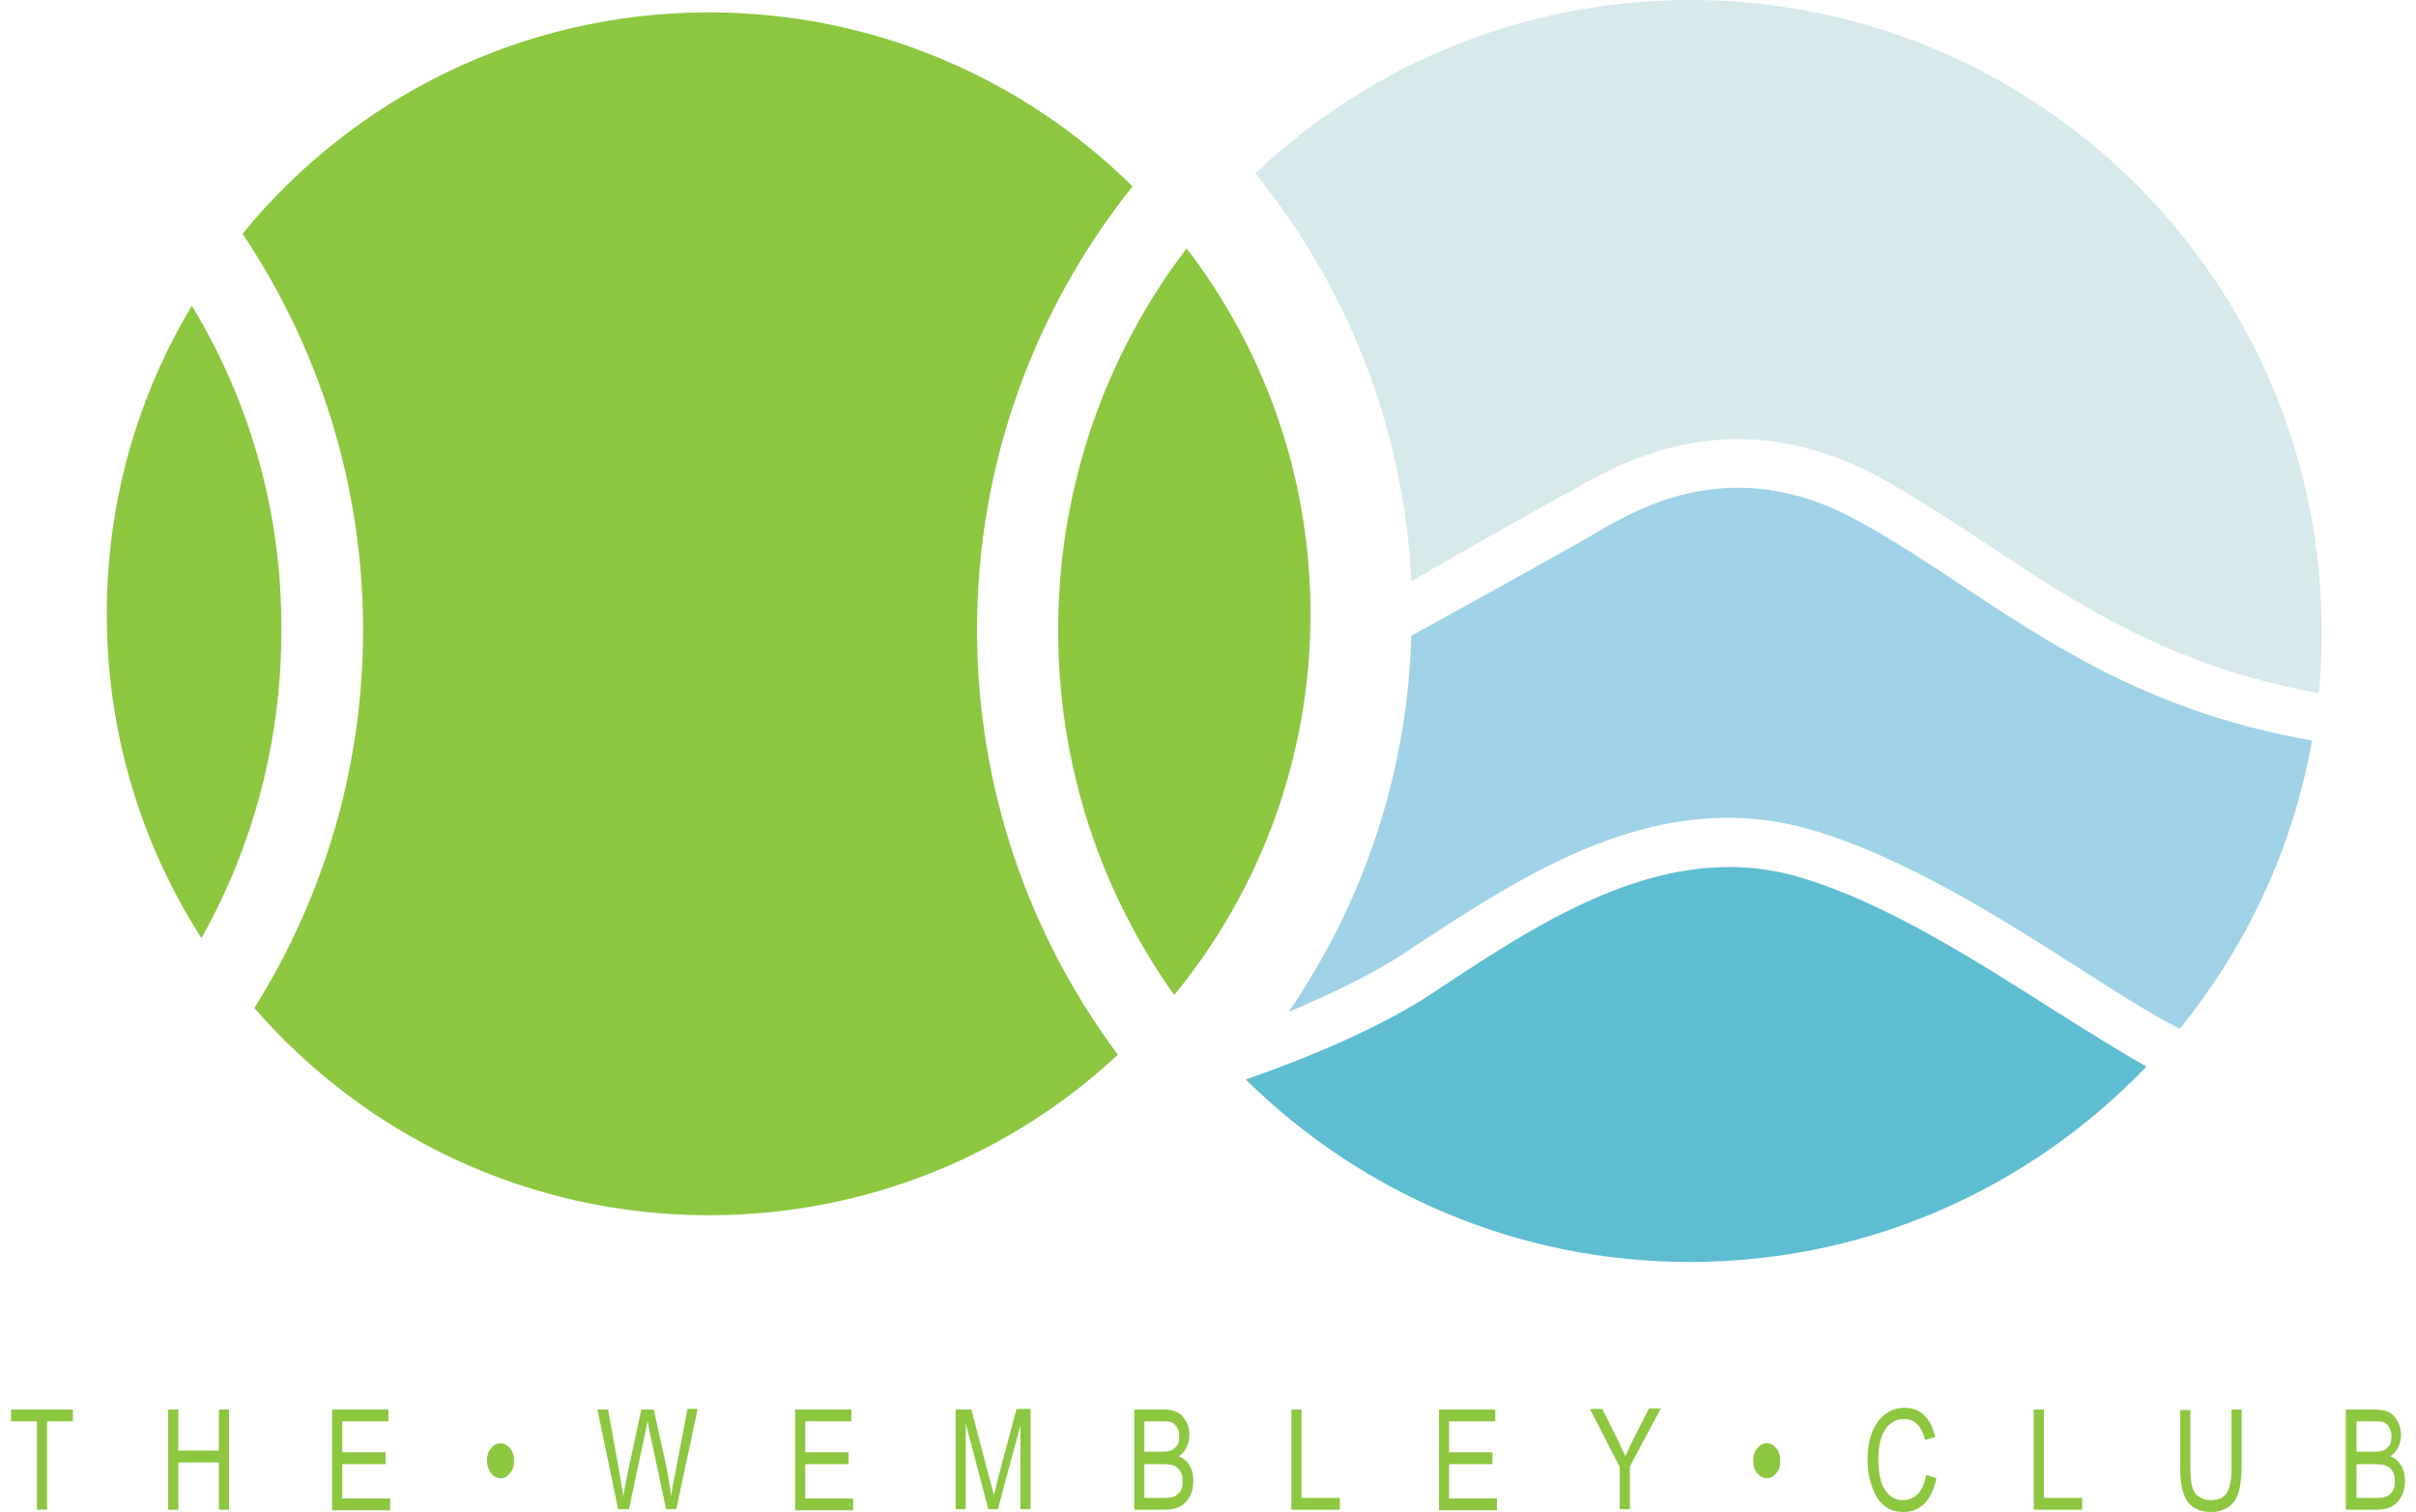
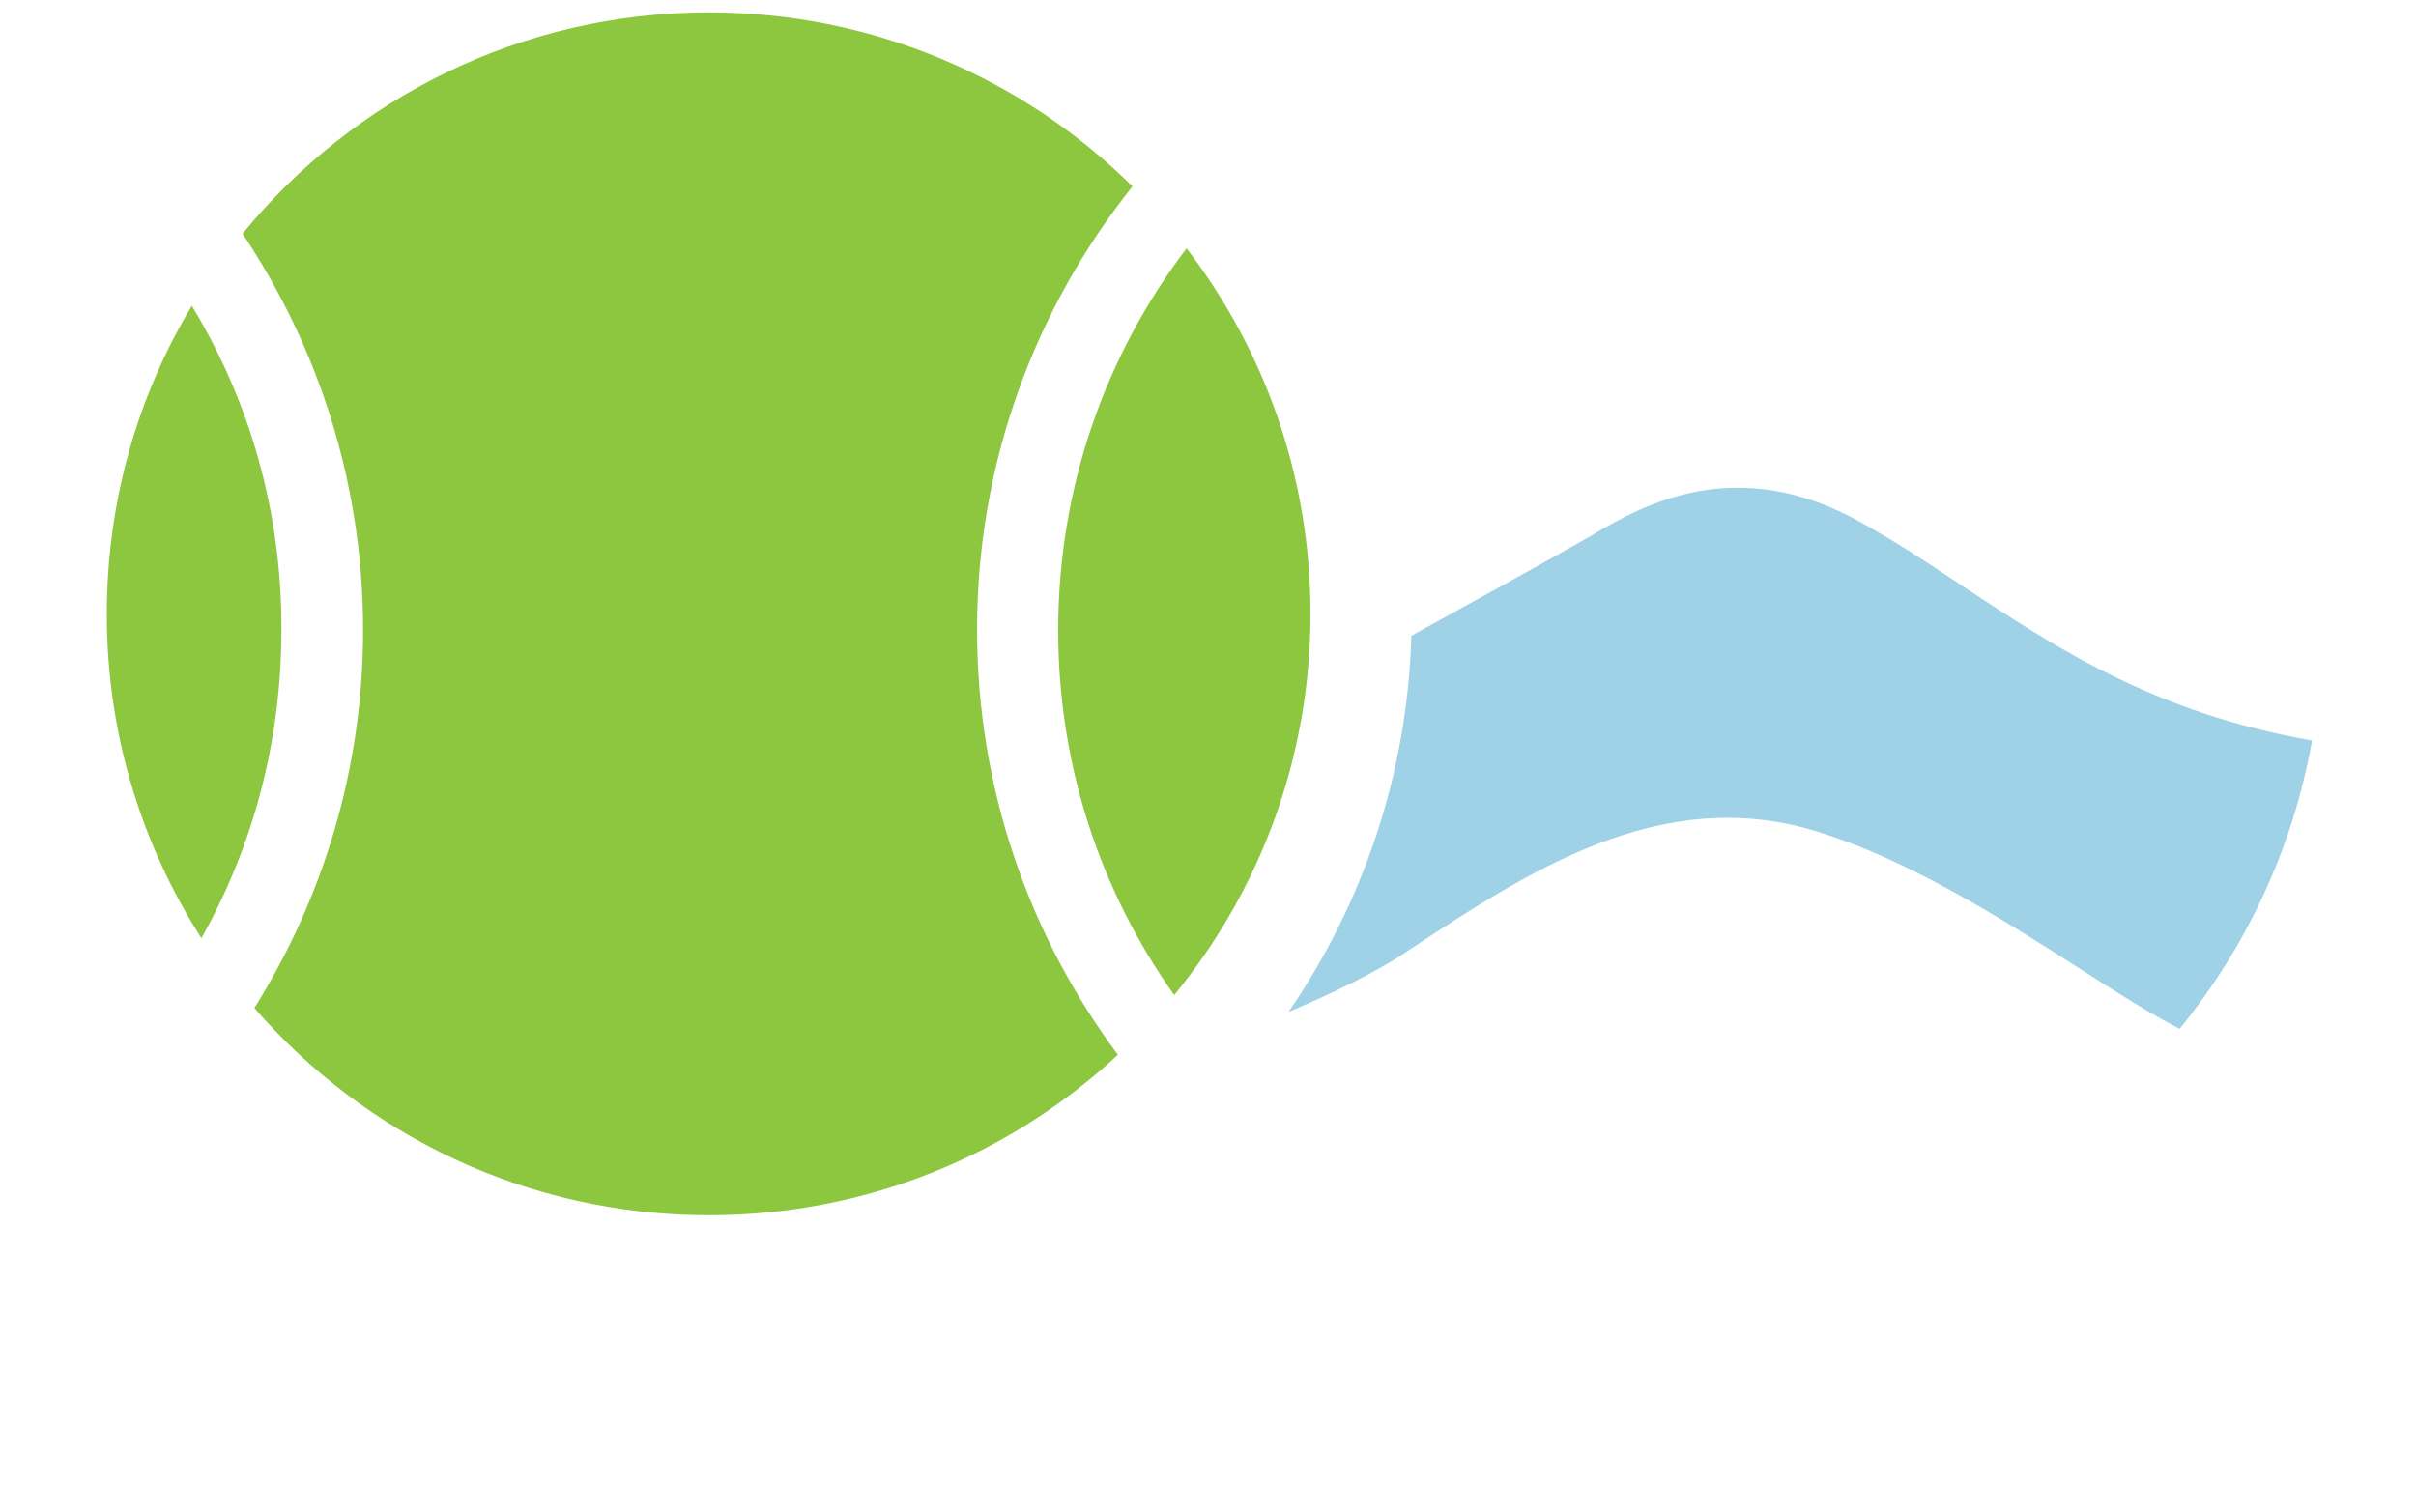
<svg xmlns="http://www.w3.org/2000/svg" height="1565" viewBox="3.5 4.6 425 268.5" width="2500">
  <g fill="#8dc740">
    <path d="m35.6 58.9c-9.6 16-15.1 34.7-15.1 54.8 0 21.2 6.2 40.9 16.8 57.5 9.1-16.2 14.2-34.8 14.2-54.7.1-21.1-5.7-40.8-15.9-57.6z" />
    <path d="m202.6 37.7c-19.3-19.1-45.9-30.9-75.2-30.9-33.4 0-63.2 15.3-82.8 39.3 13.5 20.2 21.4 44.4 21.4 70.4 0 24.6-7.1 47.6-19.3 67.1 19.6 22.6 48.5 36.8 80.7 36.8 28.1 0 53.6-10.8 72.6-28.5-15.7-21.1-25-47.2-25-75.5 0-29.7 10.3-57 27.6-78.7z" />
    <path d="m212.2 48.7c-14.3 18.8-22.8 42.3-22.8 67.8 0 24.2 7.6 46.5 20.6 64.8 15.1-18.4 24.2-42 24.2-67.7 0-24.4-8.2-46.9-22-64.9z" />
  </g>
-   <path d="m279.6 92.2 1-.5c8.7-5 29-16.7 55.4-1.9 6.6 3.7 12.8 7.8 18.8 11.8 15.9 10.5 32.4 21.4 58.4 26.1.4-3.6.5-7.3.5-11 0-61.9-50.2-112.1-112.1-112.1-29.9 0-57.1 11.7-77.2 30.8 16.2 20 26.4 45 27.7 72.4 8.9-5.2 22.5-12.8 27.5-15.6z" fill="#d6e9eb" />
-   <path d="m366.2 184c-14-8.9-29.9-19.1-45.1-23.6-23.5-7-45.4 7.4-64.7 20.2l-.9.6c-9 5.9-21.6 11.2-32.8 15.1 20.3 20 48.1 32.4 78.8 32.4 31.9 0 60.6-13.3 81.1-34.7-4.8-2.7-10.2-6.1-16.4-10z" fill="#5fbdd2" />
  <path d="m250.8 173.9.9-.6c20.9-13.8 44.5-29.4 71.9-21.2 16.4 4.9 33.6 15.8 47.3 24.6 6.4 4.1 12.5 8 17.6 10.6 11.8-14.5 20.1-32 23.5-51.2-27.9-4.9-45.2-16.3-62-27.4-6.1-4.1-11.9-7.9-18.2-11.4-22.1-12.4-38.8-2.8-46.9 1.9l-1 .6c-5.9 3.4-23.6 13.2-31.8 17.7-.7 24.7-8.7 47.7-21.8 66.8 7.5-3.2 14.9-6.7 20.5-10.4z" fill="#9fd2e7" />
-   <path d="m8.1 272.7v-15.7h-4.6v-2.1h11v2.1h-4.6v15.7zm23.3 0v-17.8h1.8v7.3h7.2v-7.3h1.8v17.8h-1.8v-8.4h-7.2v8.4zm29.1 0v-17.8h10v2.1h-8.2v5.5h7.7v2.1h-7.7v6.1h8.5v2.1h-10.3zm27.5-8.7c0-.9.2-1.6.7-2.2s1-.9 1.7-.9c.6 0 1.2.3 1.7.9s.7 1.3.7 2.2-.2 1.6-.7 2.2-1 .9-1.7.9c-.6 0-1.2-.3-1.7-.9-.4-.6-.7-1.3-.7-2.2zm23.3 8.7-3.7-17.8h1.9l2.1 11.7c.2 1.2.4 2.4.6 3.7l.6-3.3 2.6-12.1h2.2l2 9c.5 2.2.8 4.3 1.1 6.3.2-1.2.4-2.5.7-3.9l2.2-11.5h1.8l-3.8 17.8h-1.8l-2.9-13.6-.4-2.1c-.1.8-.3 1.5-.4 2.1l-2.9 13.6h-1.9zm31.4 0v-17.8h10v2.1h-8.2v5.5h7.7v2.1h-7.7v6.1h8.5v2.1h-10.3zm28.5 0v-17.8h2.8l3.3 12.6.7 2.6c.2-.7.4-1.6.7-2.9l3.3-12.4h2.5v17.8h-1.8v-14.9l-4 14.9h-1.7l-4-15.2v15.2h-1.8zm31.7 0v-17.8h5.2c1.1 0 1.9.2 2.5.5s1.1.9 1.5 1.6.6 1.5.6 2.4c0 .8-.2 1.6-.5 2.2-.3.7-.8 1.2-1.4 1.6.8.3 1.4.8 1.9 1.6s.7 1.7.7 2.7c0 1.1-.2 2-.6 2.8s-1 1.4-1.7 1.8-1.7.6-2.9.6zm1.8-10.3h3c.8 0 1.3-.1 1.7-.2.5-.2.8-.5 1.1-.9s.4-.9.4-1.6c0-.6-.1-1.2-.4-1.6-.2-.4-.5-.7-.9-.9s-1.1-.2-2.1-.2h-2.8zm0 8.2h3.5c.8 0 1.3-.1 1.7-.2.5-.2.9-.6 1.2-1 .3-.5.4-1.1.4-1.8s-.1-1.2-.4-1.7-.6-.8-1.1-1c-.4-.2-1.1-.3-2.1-.3h-3.2zm26.1 2.1v-17.8h1.8v15.7h6.8v2.1zm26.2 0v-17.8h10v2.1h-8.2v5.5h7.7v2.1h-7.7v6.1h8.5v2.1h-10.3zm32.1 0v-7.6l-5.3-10.3h2.2l2.7 5.4c.5 1.1 1 2.1 1.4 3 .4-.9.9-2 1.5-3.2l2.7-5.3h2.1l-5.5 10.3v7.6h-1.8zm23.7-8.7c0-.9.2-1.6.7-2.2s1-.9 1.7-.9 1.2.3 1.7.9.7 1.3.7 2.2-.2 1.6-.7 2.2-1 .9-1.7.9c-.6 0-1.2-.3-1.7-.9s-.7-1.3-.7-2.2zm30.7 2.5 1.8.6c-.4 2-1.1 3.5-2.1 4.5s-2.3 1.5-3.7 1.5c-1.3 0-2.4-.3-3.3-1s-1.7-1.7-2.2-3.2c-.6-1.5-.9-3.2-.9-5.2s.3-3.6.9-5 1.4-2.4 2.4-3.1 2.1-1 3.3-1c1.3 0 2.5.4 3.4 1.3 1 .9 1.6 2.2 2 3.9l-1.8.5c-.6-2.5-1.9-3.7-3.7-3.7-.9 0-1.7.2-2.4.8-.7.5-1.2 1.3-1.6 2.3-.4 1.1-.6 2.4-.6 4 0 2.4.4 4.3 1.2 5.5s1.9 1.8 3.2 1.8c1 0 1.9-.4 2.6-1.1s1.2-1.9 1.5-3.4zm19.1 6.2v-17.8h1.8v15.7h6.8v2.1zm35.1-17.8h1.8v10.3c0 1.7-.2 3.1-.5 4.3-.3 1.1-.9 2-1.7 2.6s-1.9 1-3.2 1c-1.8 0-3.2-.6-4.1-1.7-.9-1.2-1.4-3.2-1.4-6.1v-10.3h1.8v10.3c0 1.6.1 2.8.4 3.5.2.7.6 1.3 1.2 1.6.5.4 1.2.6 2 .6 1.3 0 2.3-.4 2.8-1.2.6-.8.9-2.3.9-4.6zm20.3 17.8v-17.8h5.2c1.1 0 1.9.2 2.5.5s1.1.9 1.5 1.6.6 1.5.6 2.4c0 .8-.2 1.6-.5 2.2-.3.7-.8 1.2-1.4 1.6.8.3 1.4.8 1.9 1.6s.7 1.7.7 2.7c0 1.1-.2 2-.6 2.8s-1 1.4-1.7 1.8-1.7.6-2.9.6zm1.9-10.3h3c.8 0 1.3-.1 1.7-.2.5-.2.8-.5 1.1-.9s.4-.9.4-1.6c0-.6-.1-1.2-.4-1.6-.2-.4-.5-.7-.9-.9s-1.1-.2-2.1-.2h-2.8zm0 8.2h3.5c.8 0 1.3-.1 1.7-.2.5-.2.9-.6 1.2-1 .3-.5.4-1.1.4-1.8s-.1-1.2-.4-1.7-.6-.8-1.1-1c-.4-.2-1.1-.3-2.1-.3h-3.2z" fill="#8dc740" />
</svg>